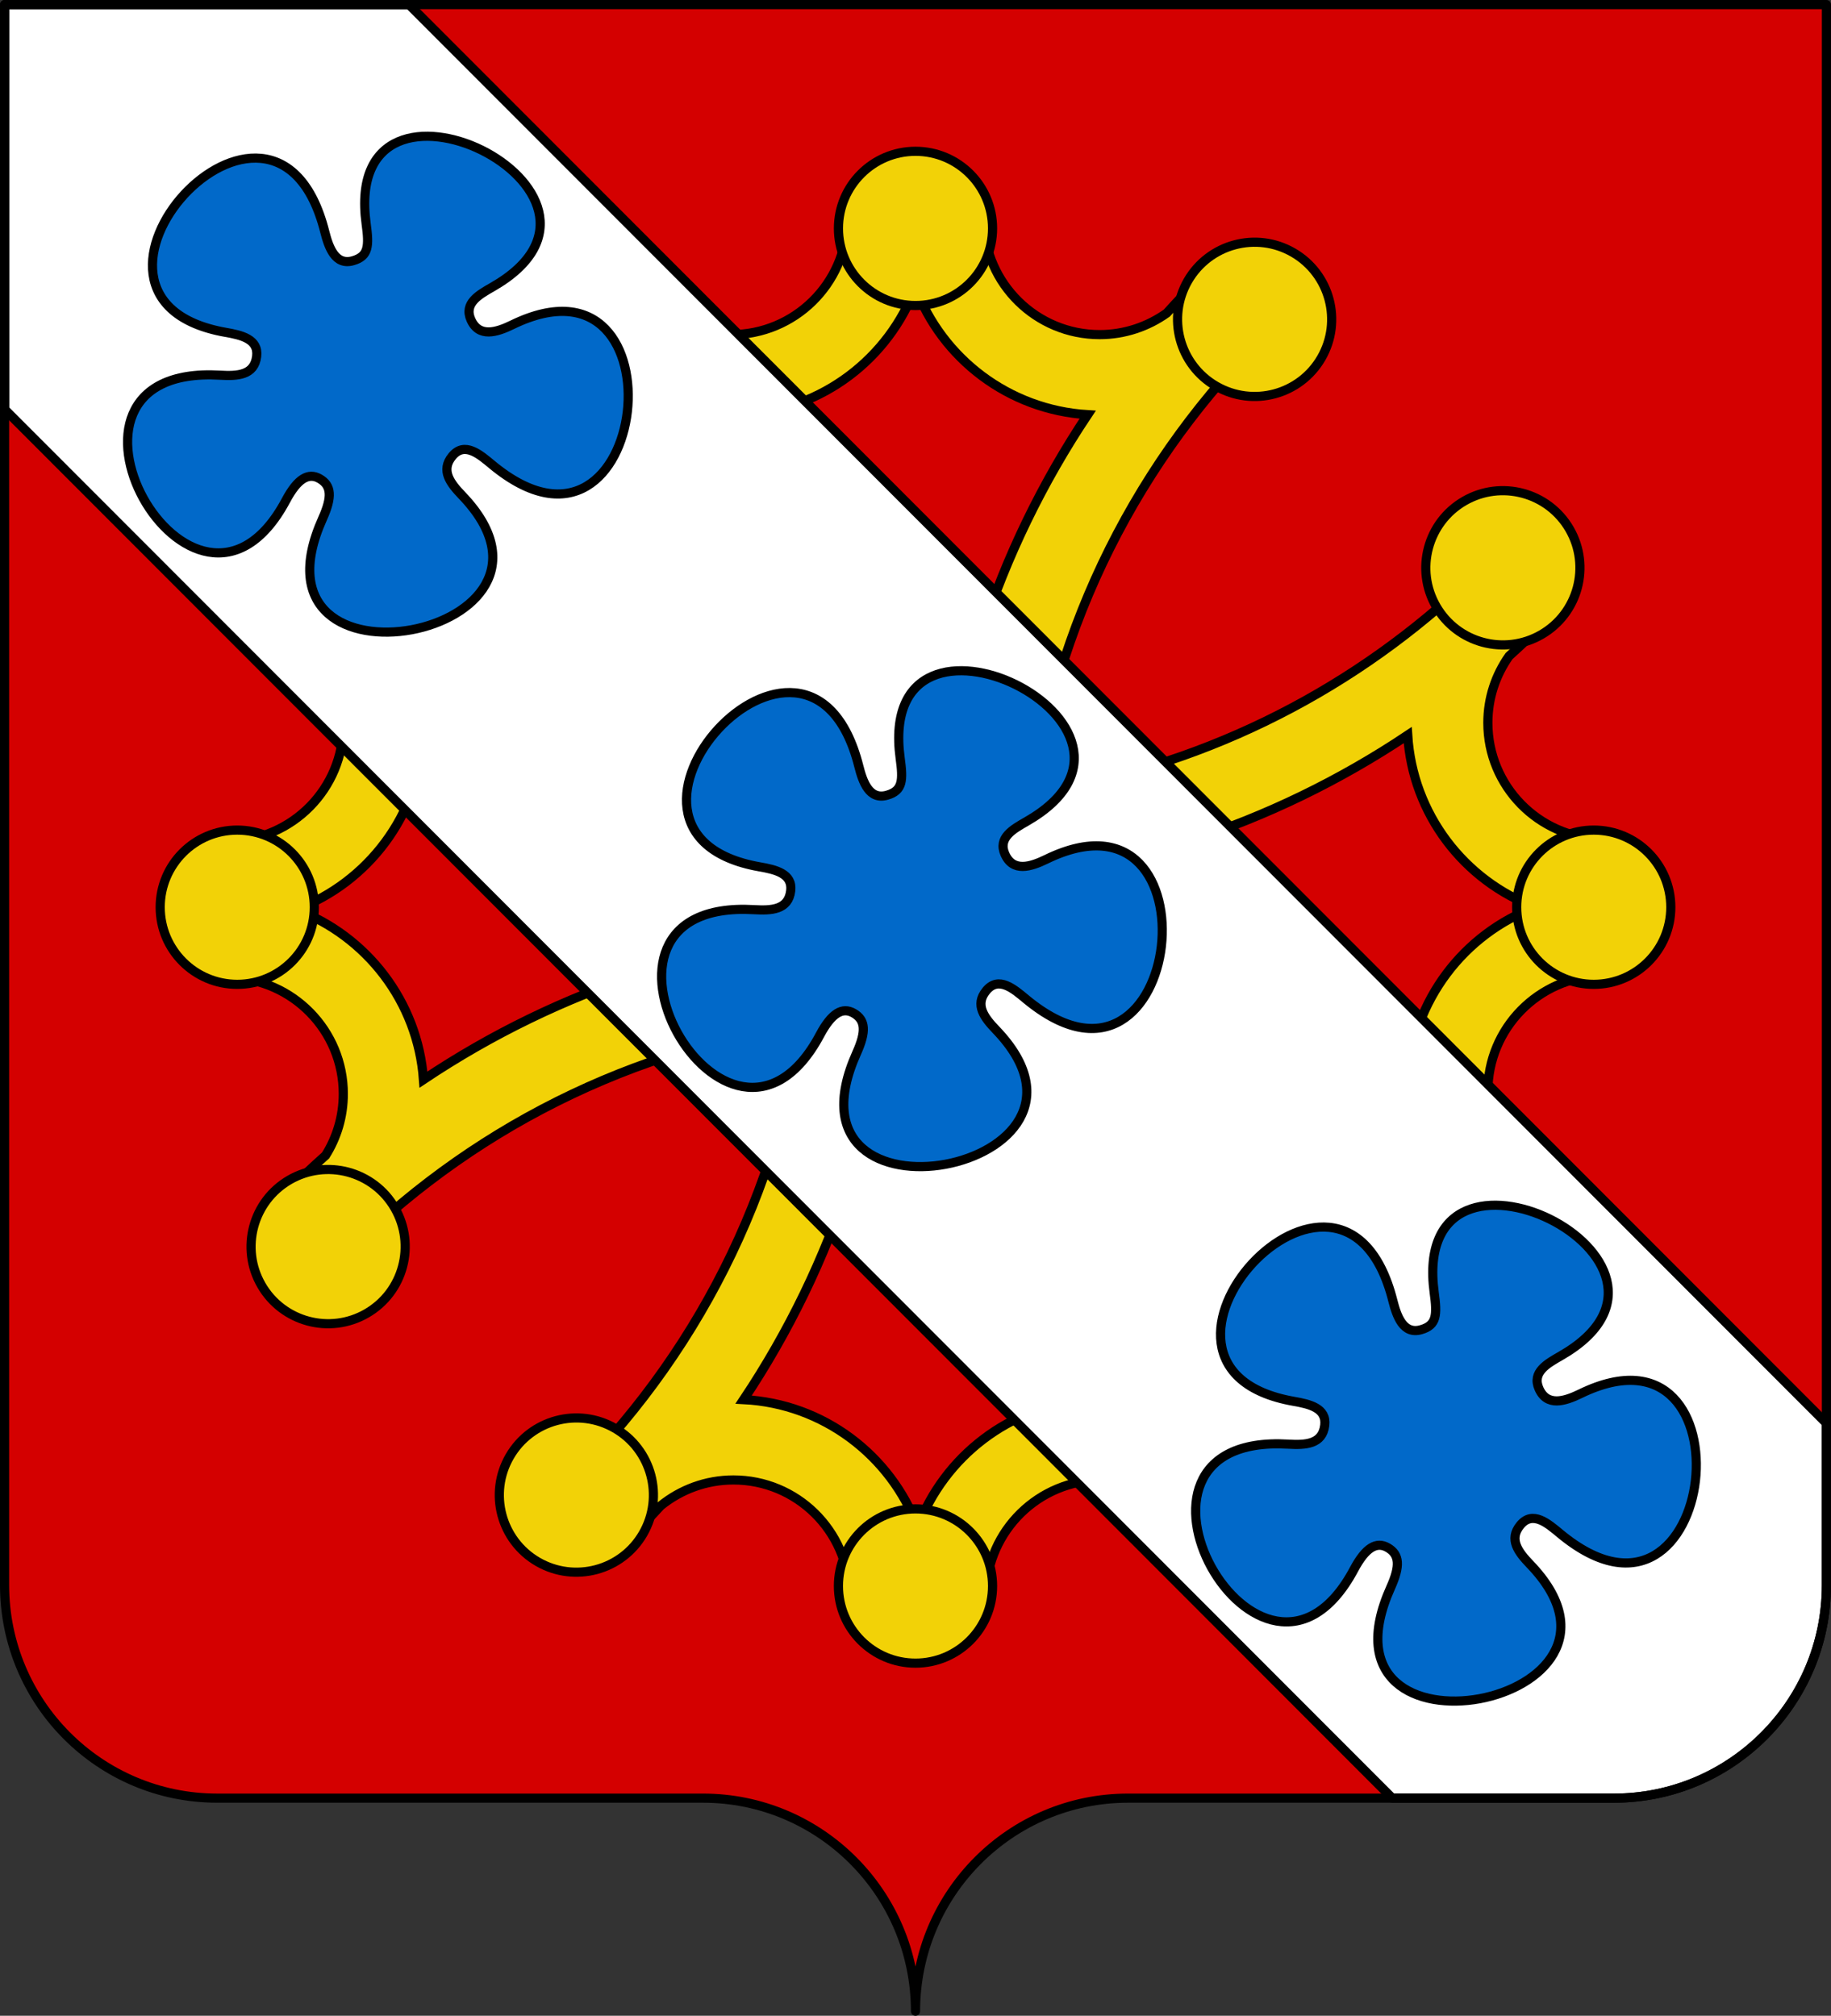
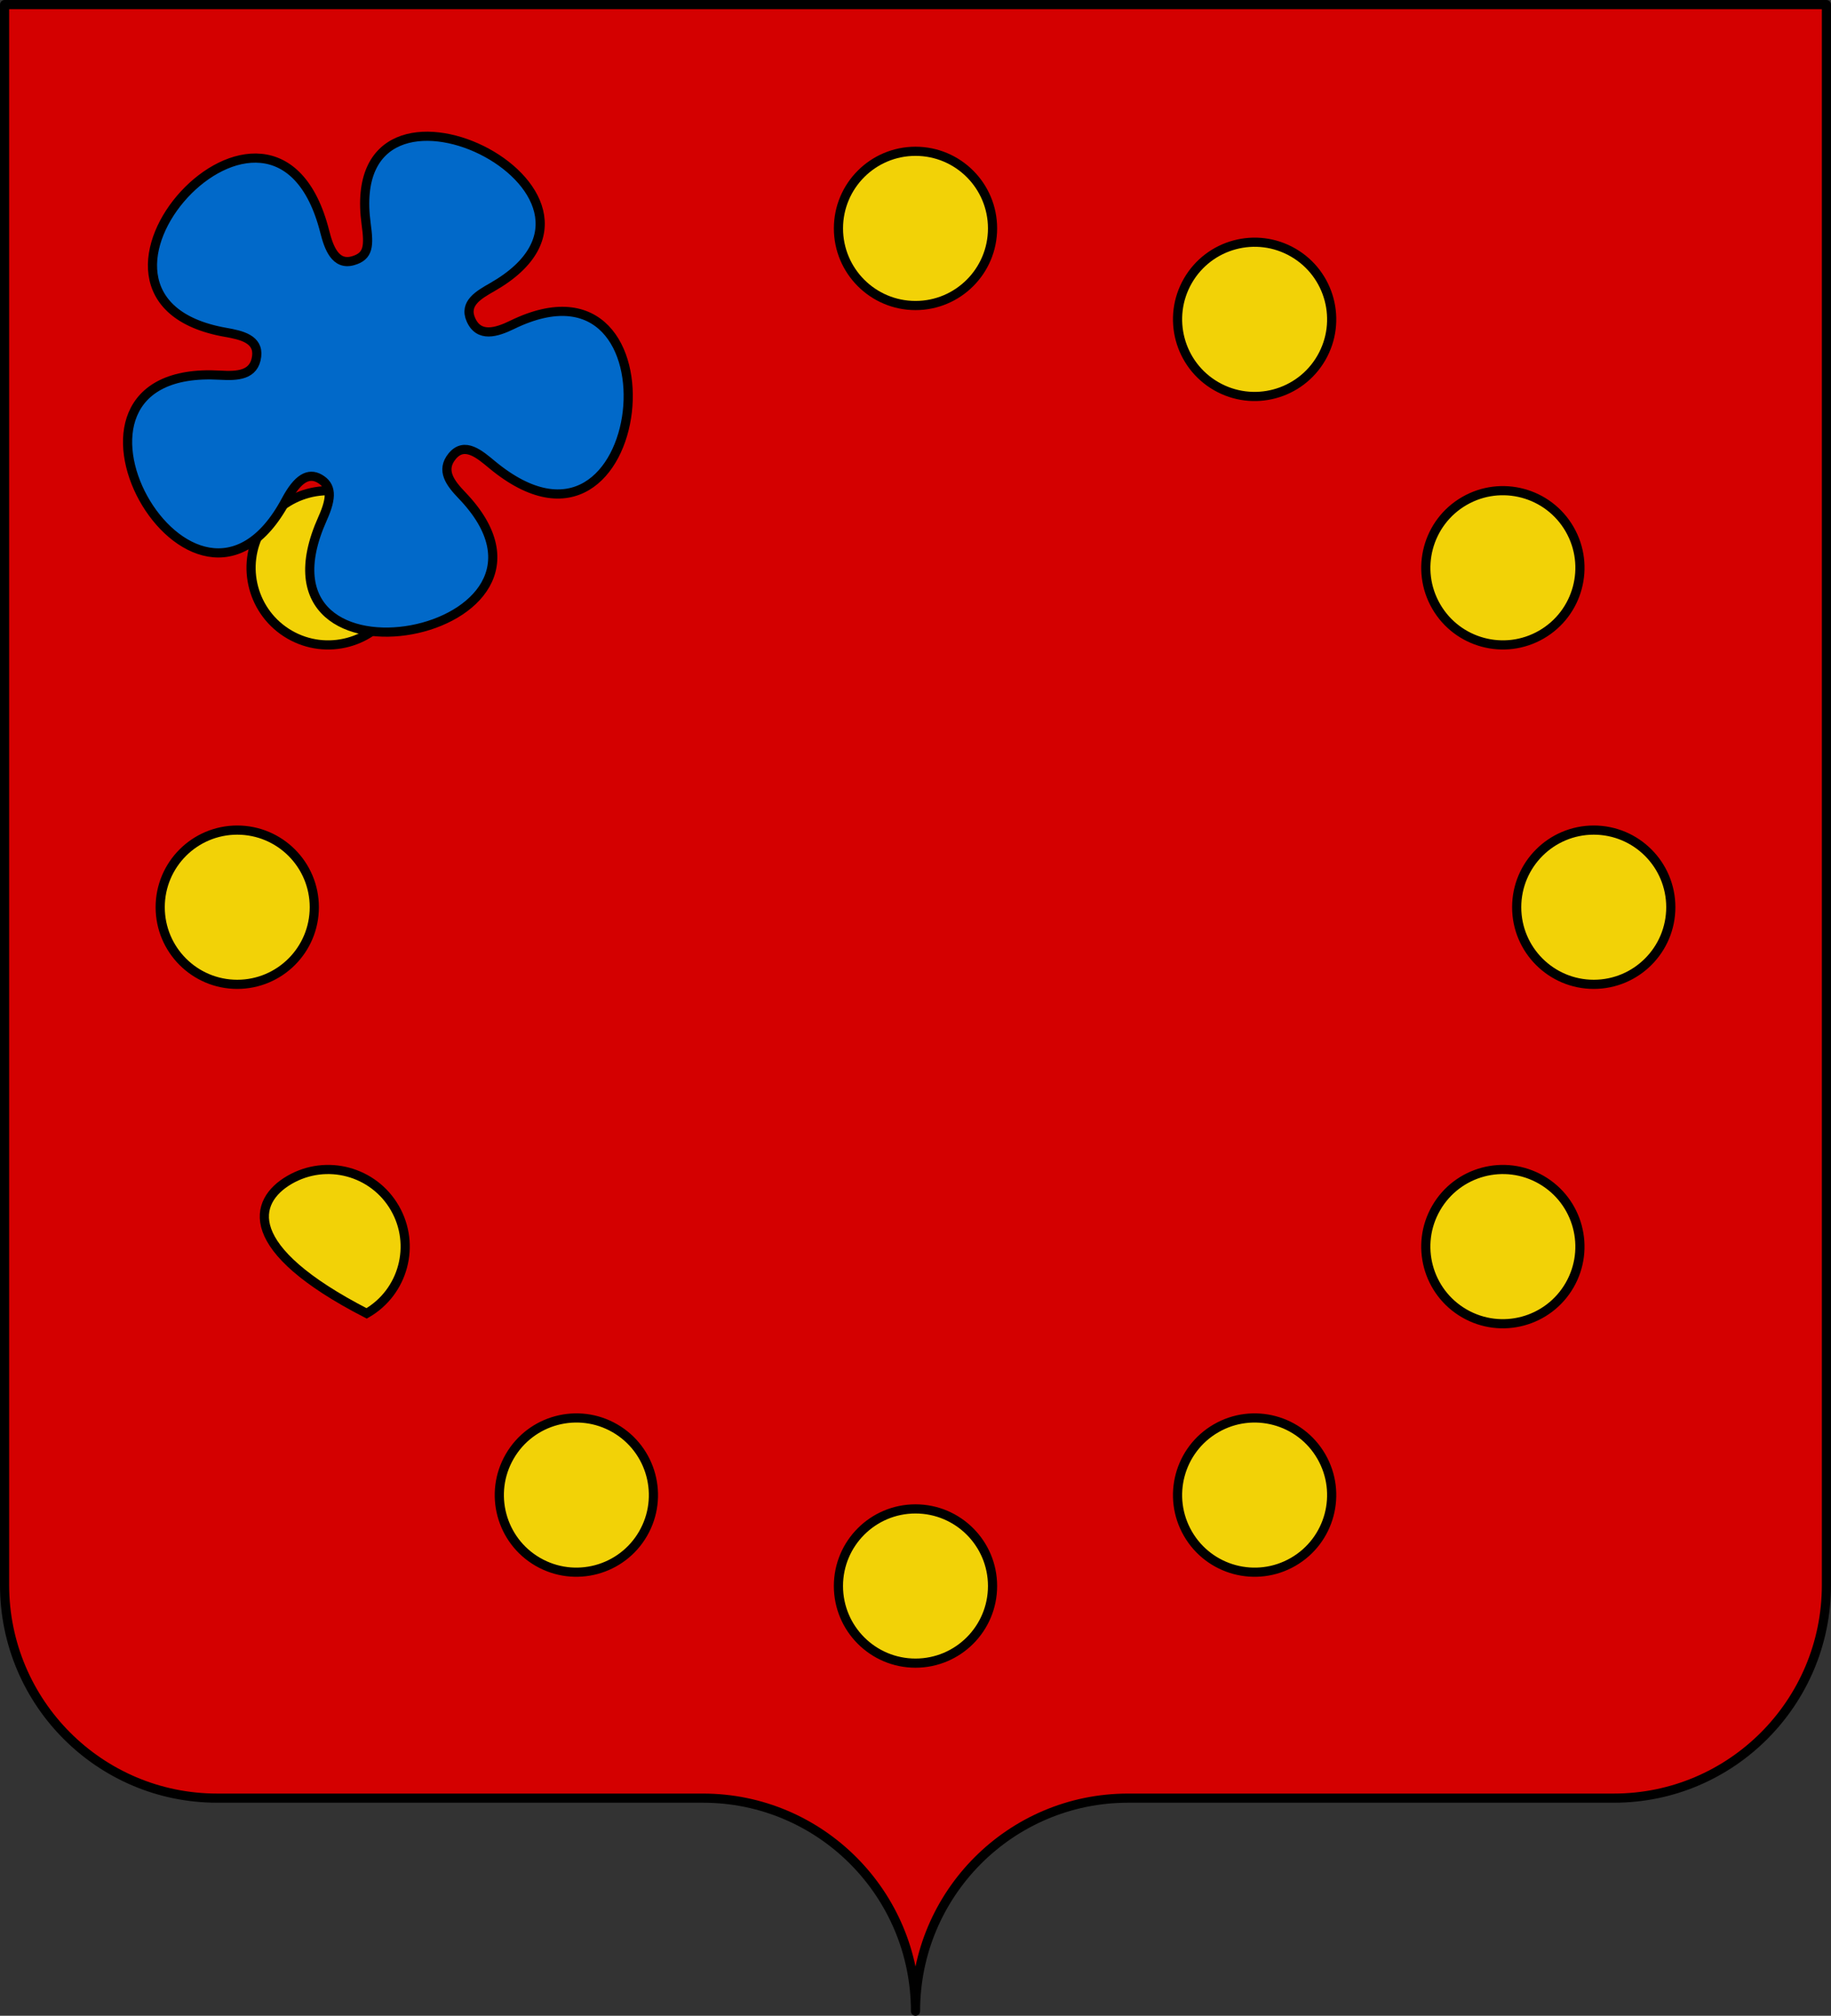
<svg xmlns="http://www.w3.org/2000/svg" width="465" height="512" viewBox="0 0 465 512">
  <rect x="0" y="0" width="465" height="512" fill="#333333" stroke="none" />
  <path id="Trac" fill="#d40000" stroke="none" d="M 232.5 510.837 C 232.5 480.966 256.681 456.723 286.478 456.723 L 409.857 456.723 C 439.654 456.723 463.838 432.481 463.838 402.613 L 463.838 1.163 L 1.162 1.163 L 1.162 402.613 C 1.162 432.481 25.346 456.723 55.143 456.723 L 178.522 456.723 C 208.319 456.723 232.5 480.966 232.5 510.837 Z M 232.5 510.837" />
-   <path id="path1" fill="#f2d207" fill-rule="evenodd" stroke="#000000" stroke-width="2.326" d="M 232.481 55.216 C 226.638 55.216 220.897 55.541 215.202 56.102 C 214.85 72.102 201.757 84.992 185.69 84.992 C 179.4 84.992 173.58 82.97 168.797 79.599 C 166.084 76.576 163.284 73.617 160.411 70.738 C 153.66 73.799 147.125 77.28 140.862 81.14 C 143.095 83.227 145.271 85.353 147.405 87.535 C 148.556 88.91 149.808 90.178 151.099 91.424 C 151.182 91.504 151.246 91.614 151.329 91.694 C 178.886 121.466 197.697 159.42 203.661 201.542 C 156.457 194.849 114.468 171.974 83.415 138.72 C 79.559 144.985 76.043 151.496 72.99 158.25 C 75.453 160.712 77.958 163.14 80.531 165.488 C 84.686 170.583 87.187 177.095 87.187 184.171 C 87.187 200.28 74.268 213.363 58.25 213.675 C 57.728 219.189 57.482 224.781 57.482 230.428 C 57.482 236.463 57.77 242.424 58.367 248.3 C 74.329 248.674 87.187 261.773 87.187 277.844 C 87.187 283.591 85.534 288.95 82.685 293.481 C 79.366 296.439 76.134 299.473 72.99 302.609 C 76.149 309.595 79.785 316.334 83.801 322.792 C 114.786 289.796 156.559 267.087 203.506 260.394 C 196.622 307.219 173.86 348.871 140.862 379.72 C 147.133 383.587 153.687 387.056 160.449 390.118 C 162.958 387.617 165.41 385.075 167.798 382.454 C 172.862 378.367 179.268 375.905 186.269 375.905 C 202.348 375.905 215.41 388.815 215.744 404.833 C 221.264 405.36 226.824 405.64 232.481 405.64 C 238.505 405.64 244.466 405.314 250.334 404.716 C 250.334 404.716 250.372 404.716 250.372 404.716 C 250.766 388.753 263.807 375.905 279.848 375.905 C 285.611 375.905 290.973 377.621 295.507 380.489 C 298.447 383.788 301.474 387 304.588 390.118 C 311.578 386.951 318.325 383.322 324.792 379.295 C 292.078 348.523 269.486 307.098 262.61 260.549 C 309.099 267.44 350.502 290.019 381.237 322.754 C 385.256 316.288 388.851 309.522 392.01 302.534 C 389.153 299.666 386.213 296.886 383.201 294.174 C 379.845 289.379 377.854 283.553 377.854 277.265 C 377.854 261.197 390.709 248.137 406.674 247.761 C 407.234 242.061 407.518 236.276 407.518 230.428 C 407.518 224.594 407.23 218.826 406.674 213.136 C 390.709 212.761 377.854 199.663 377.854 183.595 C 377.854 177.276 379.852 171.443 383.239 166.647 C 386.232 163.951 389.169 161.174 392.01 158.325 C 388.953 151.557 385.487 145 381.623 138.72 C 379.447 141.057 377.215 143.348 374.929 145.576 C 373.578 146.735 372.264 147.943 371.043 149.234 C 341.579 176.534 304.059 195.253 262.455 201.387 C 269.146 154.394 291.854 112.564 324.83 81.564 C 318.367 77.538 311.616 73.909 304.626 70.738 C 301.784 73.595 299.014 76.523 296.316 79.523 C 291.499 82.943 285.611 84.992 279.269 84.992 C 263.205 84.992 250.149 72.102 249.798 56.102 C 244.102 55.541 238.324 55.216 232.481 55.216 Z M 232.481 72.974 C 239.236 91.034 256.147 104.106 276.23 105.329 C 253.339 139.614 239.543 180.469 238.407 224.496 C 282.387 223.368 323.248 209.61 357.499 186.712 C 358.74 206.788 371.837 223.663 389.858 230.428 C 371.822 237.19 358.725 254.087 357.499 274.186 C 323.248 251.288 282.387 237.492 238.407 236.36 C 239.543 280.379 253.351 321.254 276.23 355.531 C 256.397 356.962 239.762 370.038 233.056 387.924 C 226.249 369.716 209.148 356.527 188.846 355.493 C 211.698 321.224 225.419 280.364 226.555 236.36 C 182.579 237.5 141.785 251.318 107.542 274.224 C 106.113 254.371 93.049 237.719 75.18 231.008 C 93.379 224.189 106.558 207.05 107.58 186.712 C 141.815 209.598 182.598 223.36 226.555 224.496 C 225.416 180.469 211.687 139.61 188.808 105.329 C 208.871 104.091 225.719 91.015 232.481 72.974 Z M 232.481 72.974" />
  <path id="path2" fill="#f2d207" fill-rule="evenodd" stroke="#000000" stroke-width="2.327" d="M 252.068 58.015 C 252.068 68.833 243.308 77.602 232.5 77.602 C 221.692 77.602 212.932 68.833 212.932 58.015 C 212.932 47.197 221.692 38.428 232.5 38.428 C 243.308 38.428 252.068 47.197 252.068 58.015 Z M 252.068 58.015" />
-   <path id="path3" fill="#f2d207" fill-rule="evenodd" stroke="#000000" stroke-width="2.327" d="M 163.325 71.318 C 168.729 80.686 165.52 92.666 156.162 98.076 C 146.804 103.484 134.834 100.277 129.43 90.905 C 124.027 81.538 127.232 69.557 136.593 64.148 C 145.951 58.739 157.921 61.951 163.325 71.318 Z M 163.325 71.318" />
  <path id="path4" fill="#f2d207" fill-rule="evenodd" stroke="#000000" stroke-width="2.327" d="M 129.43 369.951 C 134.835 360.583 146.8 357.372 156.162 362.78 C 165.52 368.189 168.725 380.171 163.322 389.541 C 157.917 398.909 145.951 402.117 136.59 396.708 C 127.232 391.299 124.027 379.321 129.43 369.951 Z M 129.43 369.951" />
  <path id="path5" fill="#f2d207" fill-rule="evenodd" stroke="#000000" stroke-width="2.327" d="M 212.928 402.844 C 212.928 392.026 221.689 383.257 232.496 383.257 C 243.304 383.257 252.068 392.026 252.068 402.844 C 252.068 413.663 243.304 422.432 232.496 422.432 C 221.689 422.432 212.928 413.663 212.928 402.844 Z M 212.928 402.844" />
  <path id="path6" fill="#f2d207" fill-rule="evenodd" stroke="#000000" stroke-width="2.327" d="M 301.675 389.542 C 296.271 380.17 299.476 368.193 308.838 362.784 C 318.196 357.375 330.165 360.583 335.57 369.951 C 340.973 379.321 337.765 391.303 328.406 396.712 C 319.044 402.121 307.078 398.909 301.675 389.542 Z M 301.675 389.542" />
  <path id="path7" fill="#f2d207" fill-rule="evenodd" stroke="#000000" stroke-width="2.327" d="M 371.883 333.603 C 362.524 328.193 359.315 316.213 364.719 306.845 C 370.123 297.474 382.092 294.265 391.451 299.674 C 400.813 305.083 404.018 317.061 398.614 326.432 C 393.21 335.799 381.241 339.012 371.883 333.603 Z M 371.883 333.603" />
  <path id="path8" fill="#f2d207" fill-rule="evenodd" stroke="#000000" stroke-width="2.327" d="M 404.748 250.019 C 393.941 250.019 385.177 241.246 385.177 230.428 C 385.177 219.61 393.941 210.841 404.748 210.841 C 415.556 210.841 424.316 219.609 424.316 230.428 C 424.316 241.246 415.556 250.019 404.748 250.019 Z M 404.748 250.019" />
  <path id="path9" fill="#f2d207" fill-rule="evenodd" stroke="#000000" stroke-width="2.327" d="M 391.454 161.182 C 382.097 166.591 370.127 163.382 364.723 154.016 C 359.319 144.644 362.524 132.667 371.886 127.254 C 381.245 121.845 393.214 125.057 398.619 134.424 C 404.022 143.796 400.813 155.772 391.454 161.182 Z M 391.454 161.182" />
  <path id="path10" fill="#f2d207" fill-rule="evenodd" stroke="#000000" stroke-width="2.327" d="M 335.57 90.909 C 330.166 100.276 318.2 103.484 308.838 98.076 C 299.48 92.667 296.271 80.69 301.674 71.318 C 307.078 61.951 319.048 58.738 328.406 64.148 C 337.768 69.557 340.973 81.537 335.57 90.909 Z M 335.57 90.909" />
  <path id="path11" fill="#f2d207" fill-rule="evenodd" stroke="#000000" stroke-width="2.327" d="M 93.117 127.258 C 102.476 132.667 105.681 144.648 100.276 154.015 C 94.873 163.386 82.907 166.595 73.545 161.186 C 64.188 155.776 60.982 143.796 66.386 134.428 C 71.789 125.06 83.755 121.849 93.117 127.258 Z M 93.117 127.258" />
  <path id="path12" fill="#f2d207" fill-rule="evenodd" stroke="#000000" stroke-width="2.327" d="M 60.251 210.841 C 71.06 210.841 79.82 219.61 79.82 230.428 C 79.82 241.246 71.06 250.019 60.251 250.019 C 49.444 250.019 40.684 241.246 40.684 230.428 C 40.684 219.61 49.444 210.841 60.251 210.841 Z M 60.251 210.841" />
-   <path id="path13" fill="#f2d207" fill-rule="evenodd" stroke="#000000" stroke-width="2.327" d="M 73.545 299.674 C 82.904 294.265 94.874 297.474 100.276 306.841 C 105.68 316.212 102.476 328.189 93.113 333.598 C 83.755 339.007 71.786 335.799 66.382 326.432 C 60.978 317.06 64.188 305.084 73.545 299.674 Z M 73.545 299.674" />
-   <path id="path14" fill="#ffffff" stroke="#000000" stroke-width="2.326" stroke-linecap="round" stroke-linejoin="round" d="M 1.162 1.163 L 1.162 103.951 L 353.594 456.727 L 409.853 456.727 C 439.65 456.727 463.838 432.489 463.838 402.617 L 463.838 361.504 L 103.849 1.163 Z M 1.162 1.163" />
+   <path id="path13" fill="#f2d207" fill-rule="evenodd" stroke="#000000" stroke-width="2.327" d="M 73.545 299.674 C 82.904 294.265 94.874 297.474 100.276 306.841 C 105.68 316.212 102.476 328.189 93.113 333.598 C 60.978 317.06 64.188 305.084 73.545 299.674 Z M 73.545 299.674" />
  <path id="path15" fill="#0169c9" fill-rule="evenodd" stroke="#000000" stroke-width="2.326" d="M 92.981 56.837 C 93.738 62.428 93.667 65.075 89.651 66.224 C 85.133 67.519 83.483 62.83 82.473 58.841 C 69.621 8.091 8.582 75.859 57.3 84.417 C 61.285 85.113 65.704 86.114 65.182 90.496 C 64.6 95.372 60.263 95.549 55.881 95.295 C 4.999 92.33 49.198 170.996 72.626 127.076 C 75.593 121.512 78.348 119.978 81.144 121.564 C 84.232 123.314 84.372 126.265 81.931 131.697 C 60.634 179.129 151.647 161.591 117.32 125.814 C 114.358 122.724 111.857 119.485 114.842 115.867 C 118.002 112.042 121.884 115.473 124.965 118.027 C 165.183 151.348 174.633 60.761 130.089 82.496 C 126.085 84.447 121.628 85.814 119.591 81.204 C 117.737 77.011 121.68 74.841 125.056 72.906 C 166.897 48.944 86.574 9.455 92.981 56.837 Z M 92.981 56.837" />
-   <path id="path16" fill="#0169c9" fill-rule="evenodd" stroke="#000000" stroke-width="2.326" d="M 228.606 192.594 C 229.363 198.186 229.292 200.833 225.276 201.981 C 220.758 203.277 219.108 198.587 218.098 194.599 C 205.246 143.849 144.207 211.617 192.925 220.175 C 196.91 220.871 201.329 221.871 200.807 226.254 C 200.225 231.129 195.888 231.307 191.506 231.053 C 140.624 228.087 184.823 306.754 208.251 262.833 C 211.218 257.269 213.973 255.735 216.769 257.322 C 219.857 259.072 219.997 262.023 217.556 267.455 C 196.259 314.887 287.272 297.349 252.945 261.572 C 249.983 258.481 247.482 255.243 250.467 251.625 C 253.627 247.799 257.509 251.231 260.59 253.784 C 300.808 287.106 310.258 196.519 265.714 218.254 C 261.71 220.205 257.253 221.572 255.216 216.962 C 253.362 212.769 257.305 210.599 260.681 208.663 C 302.522 184.701 222.199 145.212 228.606 192.594 Z M 228.606 192.594" />
-   <path id="path17" fill="#0169c9" fill-rule="evenodd" stroke="#000000" stroke-width="2.326" d="M 364.231 328.352 C 364.988 333.943 364.917 336.591 360.901 337.739 C 356.383 339.034 354.733 334.345 353.723 330.356 C 340.871 279.606 279.832 347.375 328.55 355.932 C 332.535 356.628 336.954 357.629 336.432 362.011 C 335.85 366.887 331.513 367.064 327.131 366.81 C 276.249 363.845 320.448 442.512 343.876 398.591 C 346.843 393.027 349.598 391.493 352.394 393.079 C 355.482 394.83 355.622 397.78 353.181 403.213 C 331.884 450.644 422.897 433.106 388.57 397.329 C 385.608 394.239 383.107 391 386.092 387.382 C 389.252 383.557 393.134 386.989 396.215 389.542 C 436.434 422.864 445.883 332.276 401.339 354.011 C 397.335 355.962 392.878 357.329 390.841 352.72 C 388.987 348.527 392.93 346.356 396.306 344.421 C 438.147 320.459 357.824 280.97 364.231 328.352 Z M 364.231 328.352" />
  <path id="path18" fill="none" stroke="#000000" stroke-width="2.326" stroke-linecap="round" stroke-linejoin="round" d="M 232.5 510.837 C 232.5 480.966 256.681 456.723 286.478 456.723 L 409.857 456.723 C 439.654 456.723 463.838 432.481 463.838 402.613 L 463.838 1.163 L 1.162 1.163 L 1.162 402.613 C 1.162 432.481 25.346 456.723 55.143 456.723 L 178.522 456.723 C 208.319 456.723 232.5 480.966 232.5 510.837 Z M 232.5 510.837" />
</svg>